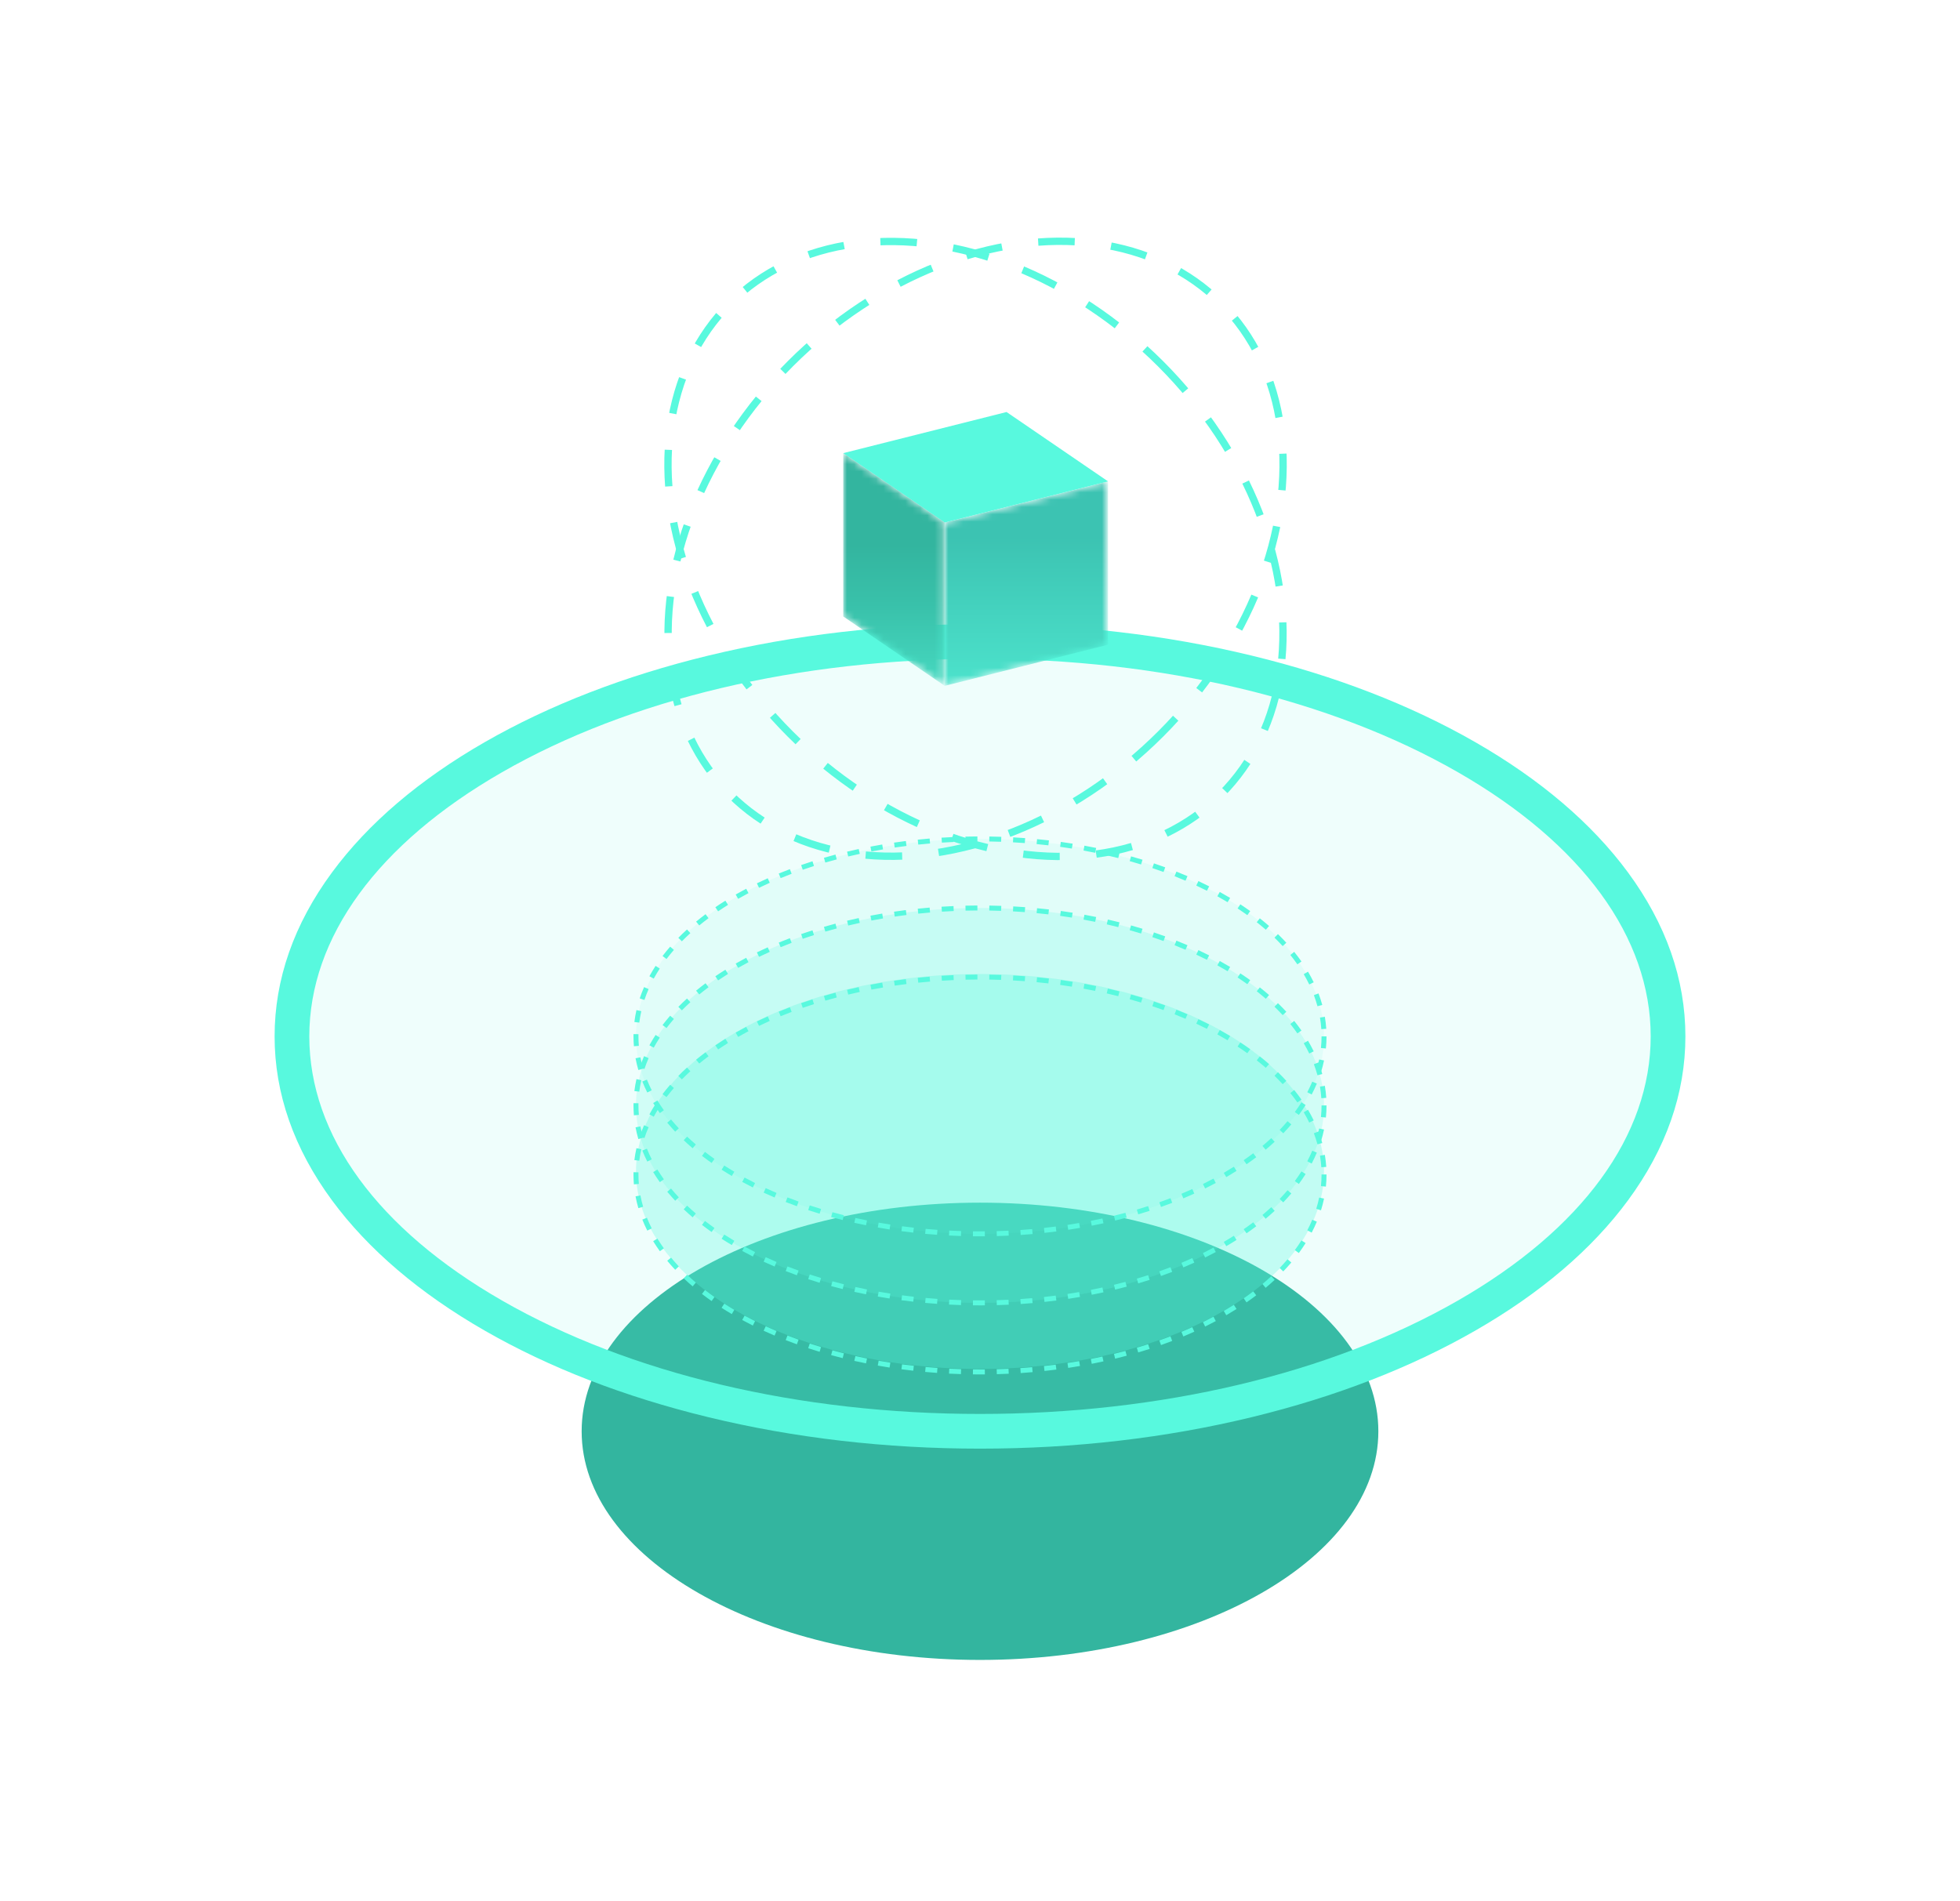
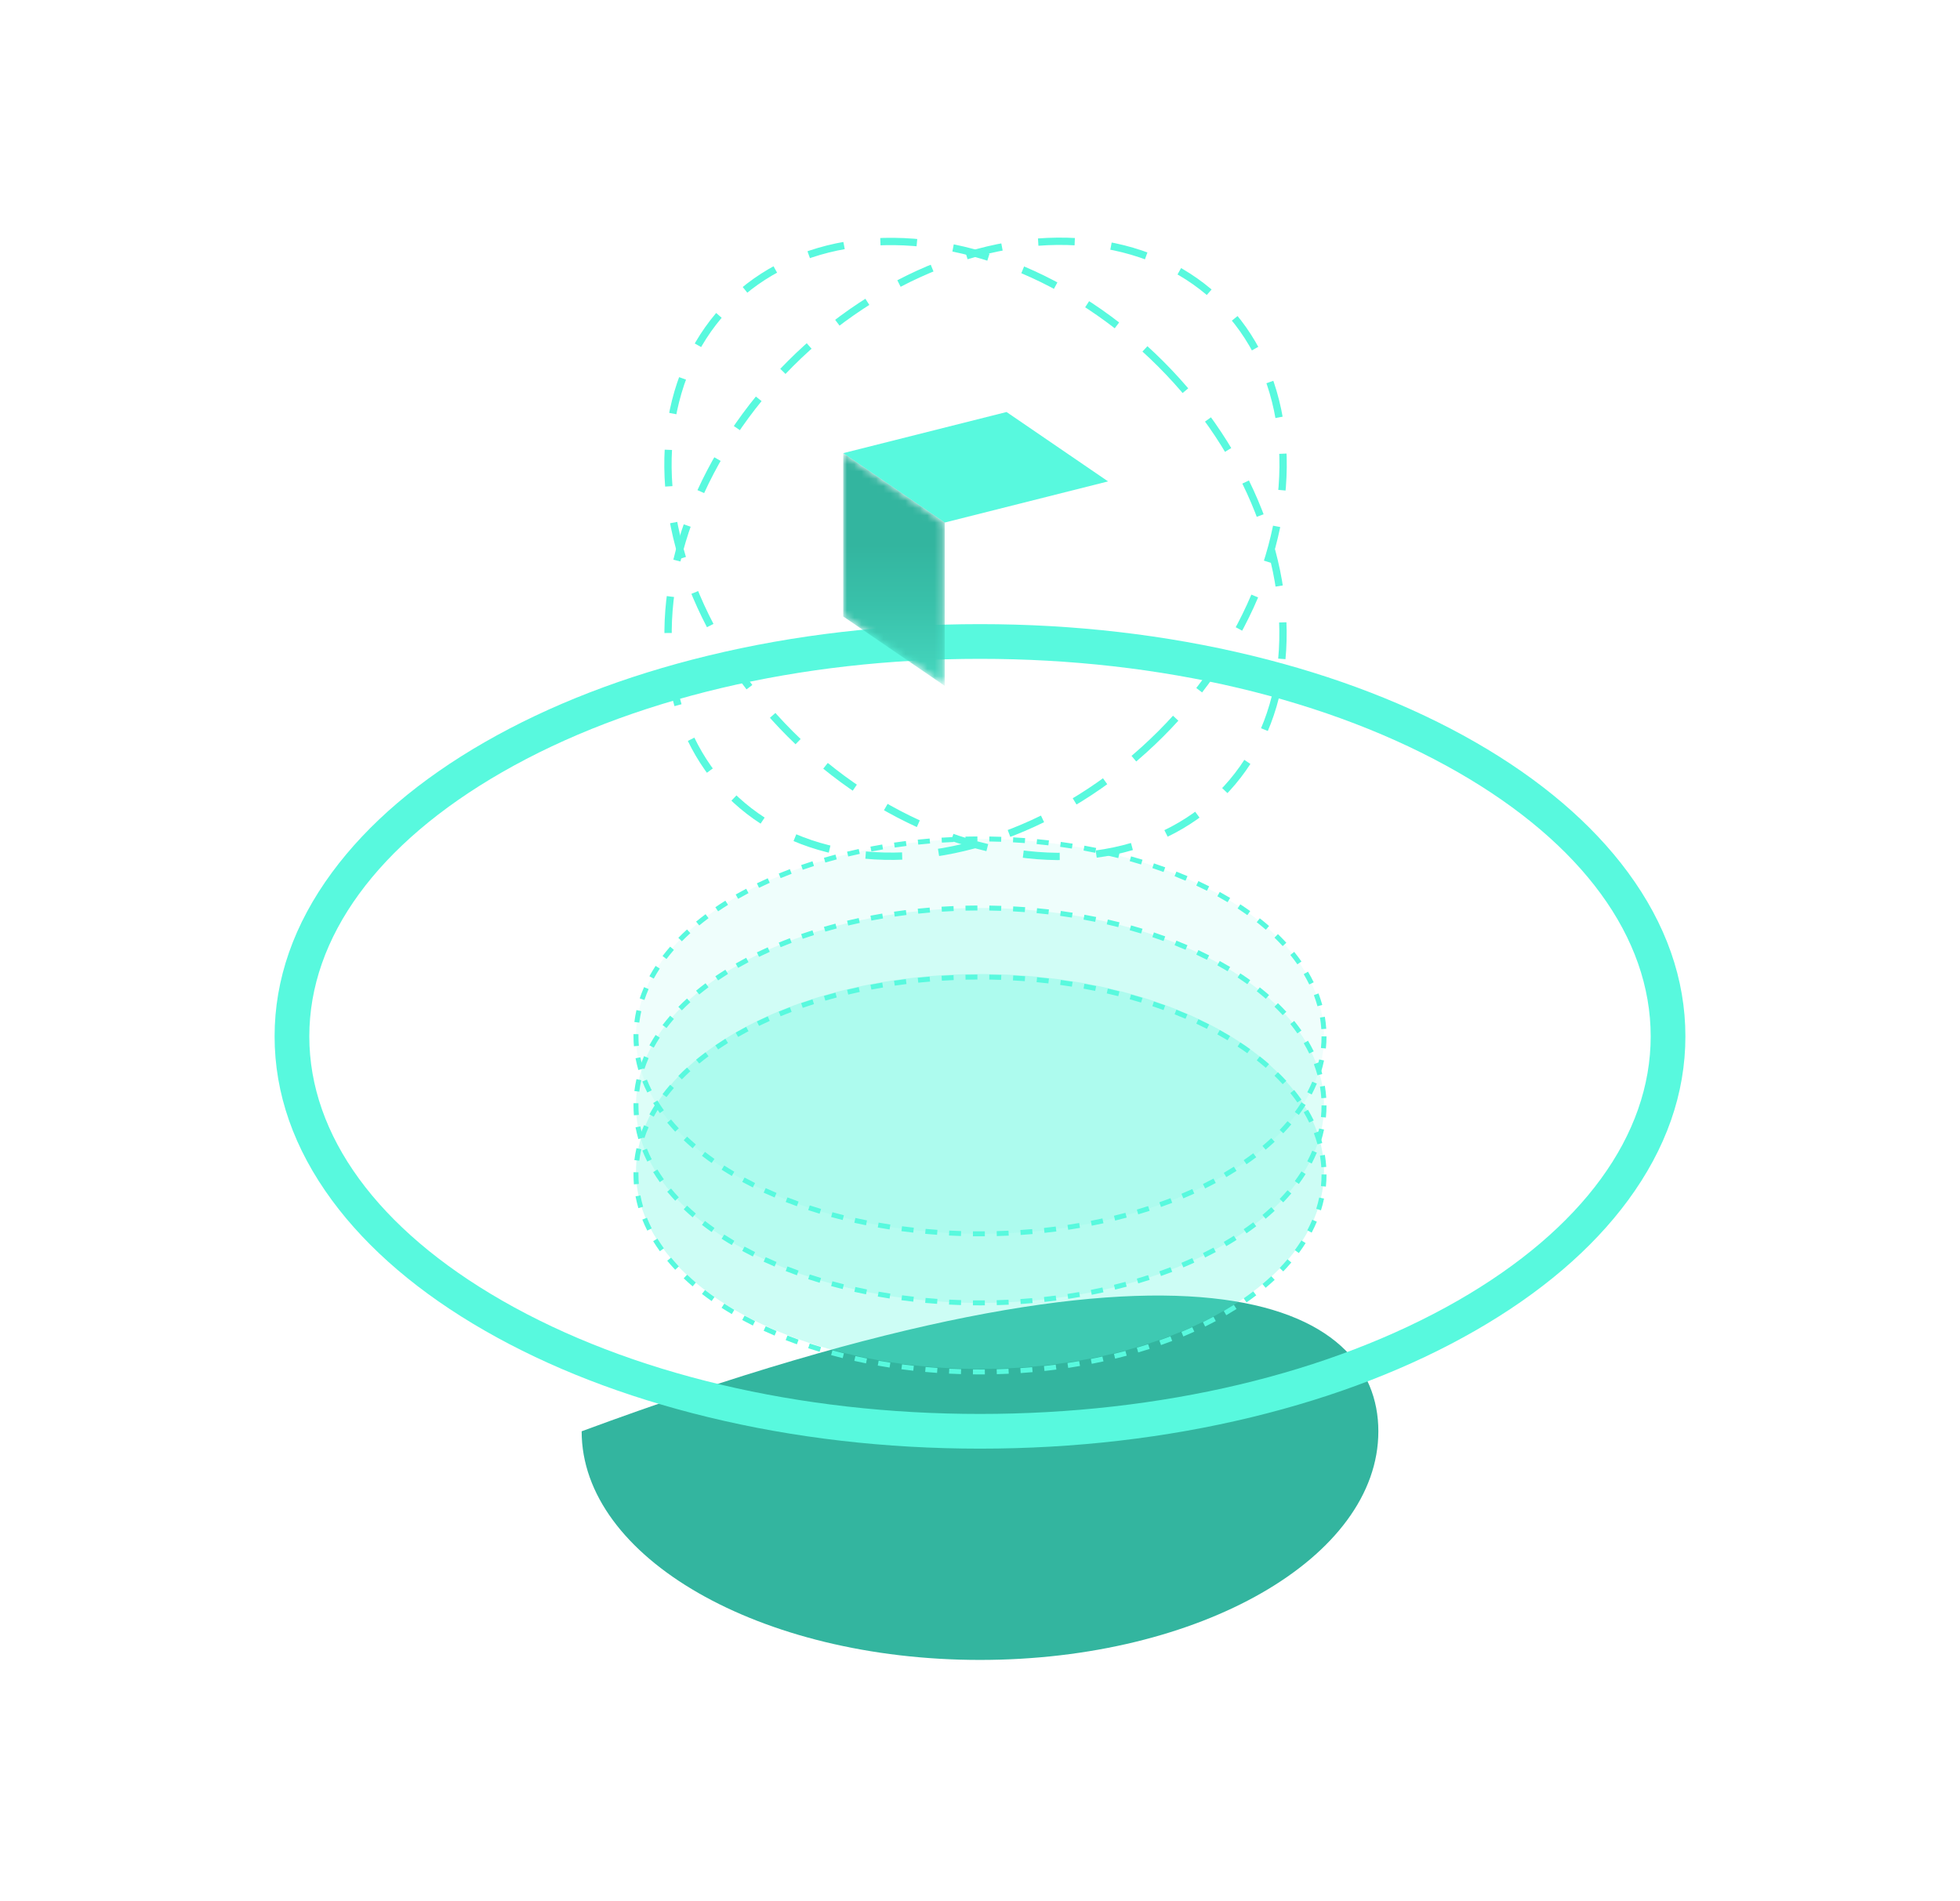
<svg xmlns="http://www.w3.org/2000/svg" xmlns:xlink="http://www.w3.org/1999/xlink" version="1.1" id="Layer_1" x="0px" y="0px" width="268px" height="260px" viewBox="0 0 268 260" enable-background="new 0 0 268 260" xml:space="preserve">
  <g>
-     <path fill="#33B59F" d="M188.469,195.728c0,17.268-24.387,31.266-54.469,31.266c-30.082,0-54.468-13.998-54.468-31.266   s24.386-31.266,54.468-31.266C164.082,164.462,188.469,178.46,188.469,195.728" />
+     <path fill="#33B59F" d="M188.469,195.728c0,17.268-24.387,31.266-54.469,31.266c-30.082,0-54.468-13.998-54.468-31.266   C164.082,164.462,188.469,178.46,188.469,195.728" />
    <g opacity="0.1">
      <g>
        <defs>
          <rect id="SVGID_1_" x="39.92" y="87.725" width="188.16" height="108" />
        </defs>
        <clipPath id="SVGID_2_">
          <use xlink:href="#SVGID_1_" overflow="visible" />
        </clipPath>
-         <path clip-path="url(#SVGID_2_)" fill="#58F9DE" d="M228.08,141.724c0,29.826-42.121,54.004-94.081,54.004     c-51.959,0-94.08-24.178-94.08-54.004c0-29.824,42.121-54.002,94.08-54.002C185.959,87.721,228.08,111.899,228.08,141.724" />
      </g>
    </g>
    <g opacity="0.3">
      <g>
        <defs>
          <rect id="SVGID_3_" x="86.96" y="133.195" width="94.081" height="54.01" />
        </defs>
        <clipPath id="SVGID_4_">
          <use xlink:href="#SVGID_3_" overflow="visible" />
        </clipPath>
        <path clip-path="url(#SVGID_4_)" fill="#58F9DE" d="M181.039,160.199c0,14.912-21.061,27.001-47.04,27.001     c-25.98,0-47.04-12.089-47.04-27.001c0-14.913,21.06-27.002,47.04-27.002C159.979,133.197,181.039,145.286,181.039,160.199" />
      </g>
    </g>
    <g opacity="0.2">
      <g>
        <defs>
          <rect id="SVGID_5_" x="86.96" y="124.165" width="94.081" height="54" />
        </defs>
        <clipPath id="SVGID_6_">
          <use xlink:href="#SVGID_5_" overflow="visible" />
        </clipPath>
        <path clip-path="url(#SVGID_6_)" fill="#58F9DE" d="M181.039,151.167c0,14.913-21.061,27.002-47.04,27.002     c-25.98,0-47.04-12.089-47.04-27.002c0-14.912,21.06-27.001,47.04-27.001C159.979,124.166,181.039,136.255,181.039,151.167" />
      </g>
    </g>
    <g opacity="0.1">
      <g>
        <defs>
          <rect id="SVGID_7_" x="86.96" y="114.726" width="94.081" height="54" />
        </defs>
        <clipPath id="SVGID_8_">
          <use xlink:href="#SVGID_7_" overflow="visible" />
        </clipPath>
        <path clip-path="url(#SVGID_8_)" fill="#58F9DE" d="M181.039,141.724c0,14.914-21.061,27.002-47.04,27.002     c-25.98,0-47.04-12.088-47.04-27.002c0-14.912,21.06-27,47.04-27C159.979,114.724,181.039,126.812,181.039,141.724" />
      </g>
    </g>
    <path fill="#58F9DE" d="M134,198.101c-12.889,0-25.398-1.449-37.18-4.311c-11.421-2.773-21.691-6.75-30.526-11.821   c-8.928-5.124-15.956-11.118-20.892-17.815c-5.213-7.075-7.855-14.62-7.855-22.43c0-7.807,2.642-15.353,7.855-22.428   c4.936-6.697,11.964-12.691,20.892-17.816c8.835-5.07,19.105-9.047,30.526-11.82c11.782-2.86,24.292-4.311,37.18-4.311   c12.889,0,25.399,1.451,37.18,4.311c11.422,2.773,21.691,6.75,30.527,11.82c8.926,5.125,15.955,11.119,20.891,17.816   c5.213,7.075,7.855,14.621,7.855,22.428c0,7.81-2.643,15.354-7.855,22.43c-4.936,6.697-11.965,12.691-20.891,17.815   c-8.836,5.071-19.105,9.048-30.527,11.821C159.398,196.651,146.889,198.101,134,198.101 M134,90.095   c-24.723,0-47.928,5.506-65.343,15.502c-17.001,9.76-26.364,22.59-26.364,36.127c0,13.539,9.363,26.37,26.364,36.129   c17.415,9.996,40.621,15.502,65.343,15.502c24.721,0,47.928-5.506,65.344-15.502c17-9.759,26.363-22.59,26.363-36.129   c0-13.537-9.363-26.367-26.363-36.127C181.928,95.601,158.721,90.095,134,90.095" />
    <path fill="#58F9DE" d="M134,169.065c-0.324,0-0.647-0.002-0.97-0.006l0.008-0.678c0.539,0.006,1.081,0.006,1.621,0.002   l0.006,0.678C134.443,169.063,134.22,169.065,134,169.065 M136.299,169.033l-0.02-0.677c0.539-0.016,1.082-0.036,1.619-0.061   l0.033,0.676C137.391,168.998,136.84,169.019,136.299,169.033 M131.396,169.024c-0.543-0.018-1.094-0.039-1.633-0.067l0.035-0.677   c0.535,0.027,1.08,0.05,1.619,0.066L131.396,169.024z M139.563,168.88l-0.045-0.678c0.537-0.036,1.08-0.078,1.615-0.125   l0.059,0.676C140.652,168.8,140.104,168.843,139.563,168.88 M128.13,168.857c-0.541-0.038-1.088-0.083-1.627-0.132l0.061-0.676   c0.535,0.049,1.079,0.094,1.615,0.131L128.13,168.857z M142.818,168.593l-0.072-0.674c0.535-0.058,1.076-0.123,1.609-0.191   l0.086,0.673C143.904,168.47,143.359,168.535,142.818,168.593 M124.876,168.56c-0.539-0.061-1.086-0.127-1.621-0.199l0.088-0.672   c0.533,0.07,1.074,0.138,1.609,0.197L124.876,168.56z M146.061,168.173l-0.1-0.67c0.531-0.08,1.07-0.168,1.598-0.26l0.115,0.668   C147.143,168.003,146.6,168.093,146.061,168.173 M121.636,168.128c-0.539-0.085-1.082-0.175-1.613-0.27l0.119-0.668   c0.527,0.094,1.066,0.184,1.598,0.267L121.636,168.128z M149.281,167.614l-0.129-0.665c0.529-0.104,1.063-0.215,1.586-0.33   l0.145,0.663C150.355,167.398,149.816,167.511,149.281,167.614 M118.417,167.556c-0.537-0.108-1.074-0.223-1.601-0.34l0.147-0.662   c0.522,0.117,1.056,0.23,1.584,0.336L118.417,167.556z M152.477,166.912l-0.16-0.659c0.523-0.127,1.051-0.263,1.568-0.402   l0.176,0.654C153.539,166.646,153.006,166.783,152.477,166.912 M115.225,166.839c-0.53-0.132-1.063-0.271-1.582-0.414l0.18-0.654   c0.515,0.142,1.041,0.279,1.565,0.41L115.225,166.839z M155.635,166.062l-0.191-0.651c0.518-0.153,1.037-0.313,1.545-0.479   l0.209,0.646C156.684,165.742,156.158,165.905,155.635,166.062 M112.071,165.974c-0.524-0.16-1.049-0.324-1.562-0.492l0.213-0.645   c0.506,0.166,1.025,0.33,1.543,0.486L112.071,165.974z M158.75,165.052l-0.229-0.64c0.512-0.181,1.023-0.369,1.52-0.56l0.242,0.632   C159.781,164.679,159.264,164.868,158.75,165.052 M108.962,164.948c-0.515-0.186-1.031-0.378-1.533-0.575l0.246-0.631   c0.498,0.194,1.008,0.386,1.517,0.567L108.962,164.948z M161.803,163.875l-0.26-0.626c0.498-0.209,0.998-0.426,1.48-0.646   l0.281,0.617C162.814,163.443,162.309,163.663,161.803,163.875 M105.914,163.755c-0.504-0.214-1.008-0.437-1.498-0.662l0.284-0.615   c0.484,0.223,0.981,0.443,1.478,0.654L105.914,163.755z M164.785,162.519l-0.299-0.607c0.484-0.24,0.969-0.488,1.438-0.738   l0.318,0.598C165.768,162.024,165.277,162.276,164.785,162.519 M102.939,162.382c-0.491-0.246-0.98-0.5-1.452-0.758l0.323-0.596   c0.466,0.254,0.947,0.505,1.433,0.748L102.939,162.382z M167.674,160.972l-0.34-0.586c0.467-0.273,0.932-0.556,1.379-0.84   l0.363,0.573C168.621,160.407,168.15,160.693,167.674,160.972 M100.06,160.815c-0.473-0.28-0.942-0.57-1.395-0.862l0.368-0.569   c0.444,0.287,0.907,0.572,1.373,0.848L100.06,160.815z M170.443,159.212l-0.387-0.558c0.447-0.308,0.885-0.627,1.305-0.947   l0.412,0.54C171.344,158.573,170.896,158.898,170.443,159.212 M97.304,159.035c-0.451-0.317-0.895-0.646-1.321-0.976l0.415-0.536   c0.418,0.323,0.854,0.646,1.297,0.958L97.304,159.035z M173.057,157.222l-0.436-0.52c0.414-0.348,0.82-0.705,1.207-1.064   l0.463,0.496C173.895,156.501,173.48,156.867,173.057,157.222 M94.708,157.023c-0.421-0.36-0.832-0.73-1.222-1.101l0.467-0.492   c0.381,0.362,0.783,0.725,1.195,1.076L94.708,157.023z M175.465,154.979l-0.49-0.469c0.375-0.391,0.738-0.791,1.076-1.191   l0.518,0.439C176.219,154.169,175.848,154.58,175.465,154.979 M92.324,154.757c-0.379-0.404-0.746-0.818-1.091-1.234l0.523-0.434   c0.334,0.405,0.692,0.811,1.062,1.204L92.324,154.757z M177.594,152.468l-0.545-0.404c0.32-0.434,0.625-0.877,0.904-1.32   l0.572,0.361C178.236,151.562,177.924,152.021,177.594,152.468 M90.225,152.218c-0.325-0.451-0.632-0.914-0.914-1.375l0.578-0.354   c0.274,0.447,0.572,0.895,0.886,1.333L90.225,152.218z M179.352,149.673l-0.6-0.313c0.25-0.476,0.477-0.961,0.68-1.444l0.625,0.262   C179.848,148.679,179.609,149.181,179.352,149.673 M88.506,149.399c-0.25-0.496-0.478-1.004-0.679-1.508l0.63-0.252   c0.193,0.486,0.414,0.976,0.655,1.455L88.506,149.399z M180.625,146.621l-0.648-0.202c0.158-0.508,0.293-1.025,0.4-1.539   l0.664,0.137C180.93,145.552,180.791,146.091,180.625,146.621 M87.287,146.326c-0.156-0.533-0.286-1.075-0.387-1.612l0.666-0.125   c0.097,0.516,0.222,1.035,0.371,1.547L87.287,146.326z M181.295,143.38l-0.676-0.068c0.055-0.526,0.082-1.059,0.082-1.588h0.68   C181.381,142.274,181.35,142.832,181.295,143.38 M86.677,143.073c-0.037-0.445-0.056-0.9-0.056-1.35   c0-0.103,0.001-0.207,0.003-0.311l0.677,0.014c-0.002,0.1-0.002,0.198-0.002,0.297c0,0.431,0.018,0.865,0.054,1.293L86.677,143.073   z M180.67,140.732c-0.035-0.525-0.096-1.056-0.184-1.578l0.668-0.112c0.092,0.545,0.156,1.098,0.191,1.646L180.67,140.732z    M87.415,139.839l-0.674-0.082c0.067-0.543,0.163-1.093,0.285-1.631l0.661,0.15C87.57,138.792,87.478,139.318,87.415,139.839    M180.145,137.601c-0.139-0.504-0.305-1.014-0.492-1.514l0.633-0.238c0.197,0.519,0.369,1.049,0.514,1.574L180.145,137.601z    M88.115,136.744l-0.643-0.214c0.171-0.516,0.371-1.035,0.594-1.545l0.621,0.271C88.472,135.747,88.28,136.248,88.115,136.744    M179.021,134.624c-0.229-0.472-0.484-0.945-0.756-1.406l0.582-0.346c0.283,0.479,0.547,0.969,0.783,1.456L179.021,134.624z    M89.39,133.824l-0.595-0.324c0.258-0.475,0.544-0.952,0.847-1.418l0.569,0.37C89.917,132.903,89.64,133.365,89.39,133.824    M177.398,131.872c-0.301-0.429-0.625-0.859-0.963-1.279l0.527-0.427c0.35,0.433,0.682,0.876,0.992,1.318L177.398,131.872z    M91.133,131.144l-0.54-0.41c0.327-0.43,0.676-0.859,1.041-1.278l0.512,0.444C91.791,130.308,91.45,130.726,91.133,131.144    M175.387,129.378c-0.355-0.388-0.732-0.775-1.121-1.152l0.471-0.486c0.398,0.386,0.785,0.783,1.15,1.179L175.387,129.378z    M93.237,128.722l-0.484-0.476c0.377-0.384,0.776-0.769,1.185-1.142l0.457,0.502C93.995,127.972,93.605,128.347,93.237,128.722    M173.08,127.138c-0.396-0.345-0.814-0.69-1.24-1.026l0.42-0.532c0.434,0.342,0.861,0.695,1.266,1.049L173.08,127.138z    M95.612,126.552l-0.431-0.523c0.415-0.342,0.851-0.682,1.293-1.014l0.407,0.545C96.446,125.884,96.019,126.218,95.612,126.552    M170.553,125.144c-0.43-0.309-0.877-0.615-1.332-0.912l0.373-0.567c0.461,0.302,0.916,0.614,1.354,0.929L170.553,125.144z    M98.193,124.622l-0.382-0.561c0.445-0.303,0.906-0.604,1.374-0.896l0.359,0.575C99.085,124.028,98.63,124.324,98.193,124.622    M167.854,123.373c-0.453-0.274-0.924-0.545-1.398-0.807l0.328-0.593c0.48,0.265,0.959,0.541,1.42,0.818L167.854,123.373z    M100.929,122.912l-0.336-0.589c0.468-0.268,0.951-0.533,1.437-0.789l0.315,0.6C101.868,122.386,101.39,122.647,100.929,122.912    M165.027,121.81c-0.473-0.241-0.961-0.479-1.453-0.709l0.289-0.614c0.496,0.233,0.992,0.476,1.473,0.719L165.027,121.81z    M103.789,121.404l-0.297-0.611c0.484-0.233,0.984-0.467,1.485-0.69l0.276,0.619C104.759,120.942,104.265,121.171,103.789,121.404    M162.1,120.437c-0.488-0.211-0.992-0.418-1.494-0.618l0.25-0.63c0.51,0.201,1.02,0.412,1.514,0.625L162.1,120.437z    M106.74,120.083l-0.258-0.627c0.497-0.205,1.01-0.408,1.523-0.602l0.239,0.634C107.738,119.681,107.231,119.88,106.74,120.083    M159.094,119.242c-0.502-0.183-1.016-0.362-1.527-0.534l0.215-0.643c0.518,0.173,1.037,0.355,1.545,0.541L159.094,119.242z    M109.765,118.937l-0.221-0.641c0.508-0.178,1.03-0.352,1.551-0.518l0.205,0.646C110.787,118.589,110.27,118.761,109.765,118.937    M156.023,118.214c-0.51-0.156-1.033-0.31-1.553-0.455l0.182-0.652c0.527,0.146,1.057,0.301,1.57,0.459L156.023,118.214z    M112.85,117.952l-0.189-0.65c0.517-0.151,1.048-0.299,1.576-0.438l0.174,0.655C113.886,117.657,113.363,117.804,112.85,117.952    M152.906,117.343c-0.52-0.133-1.049-0.26-1.574-0.381l0.15-0.66c0.531,0.121,1.066,0.25,1.59,0.383L152.906,117.343z    M115.981,117.123l-0.158-0.659c0.524-0.125,1.062-0.248,1.595-0.361l0.143,0.662C117.033,116.878,116.501,116.999,115.981,117.123    M149.75,116.619c-0.525-0.106-1.061-0.211-1.592-0.308l0.121-0.666c0.535,0.097,1.076,0.201,1.605,0.31L149.75,116.619z    M119.148,116.441l-0.128-0.666c0.53-0.103,1.071-0.199,1.61-0.29l0.112,0.669C120.21,116.244,119.673,116.341,119.148,116.441    M146.561,116.039c-0.529-0.084-1.068-0.164-1.602-0.237l0.092-0.672c0.539,0.074,1.082,0.155,1.617,0.24L146.561,116.039z    M122.341,115.901l-0.097-0.672c0.534-0.078,1.08-0.152,1.619-0.221l0.085,0.674C123.414,115.75,122.875,115.823,122.341,115.901    M143.35,115.599c-0.533-0.063-1.074-0.121-1.611-0.172l0.064-0.674c0.541,0.051,1.088,0.108,1.625,0.172L143.35,115.599z    M125.558,115.497l-0.07-0.674c0.537-0.057,1.085-0.107,1.627-0.154l0.057,0.676C126.634,115.392,126.091,115.441,125.558,115.497    M140.125,115.29c-0.537-0.04-1.08-0.076-1.619-0.105l0.039-0.678c0.541,0.03,1.09,0.066,1.629,0.106L140.125,115.29z    M128.788,115.226l-0.043-0.676c0.54-0.035,1.091-0.063,1.634-0.088l0.028,0.678C129.868,115.163,129.324,115.192,128.788,115.226    M136.887,115.112c-0.537-0.02-1.082-0.032-1.621-0.041l0.012-0.678c0.543,0.009,1.092,0.022,1.633,0.041L136.887,115.112z    M132.027,115.085l-0.018-0.678c0.541-0.012,1.091-0.02,1.634-0.023l0.003,0.68C133.108,115.065,132.563,115.072,132.027,115.085" />
    <path fill="#58F9DE" d="M134,178.507c-0.324,0-0.647-0.001-0.97-0.005l0.008-0.678c0.539,0.006,1.081,0.007,1.621,0.003   l0.006,0.678C134.443,178.507,134.22,178.507,134,178.507 M136.299,178.476l-0.02-0.676c0.539-0.017,1.082-0.037,1.619-0.062   l0.033,0.677C137.391,178.44,136.84,178.461,136.299,178.476 M131.396,178.468c-0.543-0.018-1.094-0.041-1.633-0.068l0.035-0.676   c0.535,0.026,1.08,0.049,1.619,0.065L131.396,178.468z M139.563,178.321l-0.045-0.676c0.537-0.037,1.08-0.078,1.615-0.125   l0.059,0.675C140.652,178.243,140.104,178.285,139.563,178.321 M128.13,178.3c-0.541-0.037-1.088-0.082-1.627-0.132l0.061-0.675   c0.535,0.049,1.079,0.093,1.615,0.131L128.13,178.3z M142.818,178.036l-0.072-0.674c0.535-0.059,1.076-0.123,1.609-0.191   l0.086,0.672C143.904,177.912,143.359,177.978,142.818,178.036 M124.876,178.002c-0.539-0.06-1.086-0.127-1.621-0.198l0.088-0.673   c0.533,0.071,1.074,0.138,1.609,0.197L124.876,178.002z M146.061,177.616l-0.1-0.671c0.531-0.08,1.07-0.167,1.598-0.259   l0.115,0.668C147.143,177.446,146.6,177.534,146.061,177.616 M121.636,177.57c-0.539-0.085-1.082-0.175-1.613-0.269l0.119-0.668   c0.527,0.094,1.066,0.184,1.598,0.266L121.636,177.57z M149.281,177.058l-0.129-0.666c0.529-0.104,1.063-0.215,1.586-0.33   l0.145,0.662C150.355,176.841,149.816,176.952,149.281,177.058 M118.417,176.997c-0.537-0.107-1.074-0.221-1.601-0.339l0.147-0.662   c0.522,0.117,1.056,0.229,1.584,0.337L118.417,176.997z M152.477,176.354l-0.16-0.658c0.523-0.127,1.051-0.264,1.568-0.402   l0.176,0.654C153.539,176.089,153.006,176.226,152.477,176.354 M115.225,176.281c-0.53-0.132-1.063-0.271-1.582-0.413l0.18-0.654   c0.515,0.141,1.041,0.279,1.565,0.41L115.225,176.281z M155.635,175.503l-0.191-0.65c0.518-0.153,1.037-0.314,1.545-0.479   l0.209,0.645C156.684,175.185,156.158,175.349,155.635,175.503 M112.071,175.415c-0.524-0.158-1.049-0.322-1.562-0.49l0.213-0.646   c0.506,0.167,1.025,0.331,1.543,0.487L112.071,175.415z M158.75,174.494l-0.229-0.64c0.512-0.18,1.023-0.369,1.52-0.561   l0.242,0.633C159.781,174.12,159.264,174.312,158.75,174.494 M108.962,174.392c-0.515-0.186-1.031-0.379-1.533-0.576l0.246-0.631   c0.498,0.194,1.008,0.386,1.517,0.568L108.962,174.392z M161.803,173.317l-0.26-0.625c0.498-0.209,0.998-0.428,1.48-0.647   l0.281,0.618C162.814,172.886,162.309,173.106,161.803,173.317 M105.914,173.198c-0.504-0.215-1.008-0.438-1.498-0.663l0.284-0.616   c0.484,0.223,0.981,0.443,1.478,0.655L105.914,173.198z M164.785,171.962l-0.299-0.607c0.484-0.24,0.969-0.488,1.438-0.739   l0.318,0.598C165.768,171.468,165.277,171.72,164.785,171.962 M102.939,171.825c-0.491-0.246-0.98-0.501-1.452-0.758l0.323-0.596   c0.466,0.254,0.947,0.504,1.433,0.748L102.939,171.825z M167.674,170.413l-0.34-0.586c0.467-0.271,0.932-0.555,1.379-0.838   l0.363,0.572C168.621,169.851,168.15,170.136,167.674,170.413 M100.06,170.257c-0.473-0.279-0.942-0.57-1.395-0.861l0.368-0.569   c0.444,0.287,0.907,0.571,1.373,0.849L100.06,170.257z M170.443,168.654l-0.387-0.558c0.447-0.308,0.885-0.627,1.305-0.947   l0.412,0.541C171.344,168.017,170.896,168.341,170.443,168.654 M97.304,168.478c-0.451-0.317-0.895-0.646-1.321-0.976l0.415-0.536   c0.418,0.323,0.854,0.645,1.297,0.959L97.304,168.478z M173.057,166.665l-0.436-0.52c0.414-0.348,0.82-0.707,1.207-1.065   l0.463,0.497C173.895,165.944,173.48,166.31,173.057,166.665 M94.708,166.466c-0.421-0.359-0.832-0.73-1.222-1.1l0.467-0.492   c0.381,0.361,0.783,0.725,1.195,1.076L94.708,166.466z M175.465,164.423l-0.49-0.47c0.375-0.39,0.738-0.791,1.076-1.19l0.518,0.438   C176.219,163.61,175.848,164.022,175.465,164.423 M92.324,164.199c-0.379-0.403-0.746-0.819-1.091-1.234l0.523-0.433   c0.334,0.404,0.692,0.809,1.062,1.203L92.324,164.199z M177.594,161.909l-0.545-0.402c0.32-0.434,0.625-0.878,0.904-1.32   l0.572,0.361C178.236,161.005,177.924,161.463,177.594,161.909 M90.225,161.66c-0.325-0.451-0.632-0.914-0.914-1.375l0.578-0.353   c0.274,0.445,0.572,0.895,0.886,1.332L90.225,161.66z M179.352,159.116l-0.6-0.314c0.25-0.476,0.477-0.961,0.68-1.443l0.625,0.261   C179.848,158.12,179.609,158.624,179.352,159.116 M88.506,158.843c-0.25-0.498-0.478-1.005-0.679-1.509l0.63-0.251   c0.193,0.486,0.414,0.975,0.655,1.453L88.506,158.843z M180.625,156.063l-0.648-0.201c0.158-0.51,0.293-1.027,0.4-1.54l0.664,0.138   C180.93,154.995,180.791,155.534,180.625,156.063 M87.287,155.769c-0.156-0.533-0.286-1.074-0.387-1.613l0.666-0.125   c0.097,0.517,0.222,1.037,0.371,1.548L87.287,155.769z M181.295,152.822l-0.676-0.069c0.055-0.525,0.082-1.058,0.082-1.586h0.68   C181.381,151.718,181.35,152.274,181.295,152.822 M86.677,152.517c-0.037-0.446-0.056-0.9-0.056-1.35   c0-0.104,0.001-0.207,0.003-0.311l0.677,0.013c-0.002,0.099-0.002,0.198-0.002,0.298c0,0.43,0.018,0.865,0.054,1.293   L86.677,152.517z M180.67,150.175c-0.035-0.525-0.096-1.057-0.184-1.578l0.668-0.113c0.092,0.545,0.156,1.1,0.191,1.647   L180.67,150.175z M87.415,149.282l-0.674-0.083c0.067-0.544,0.163-1.093,0.285-1.63l0.661,0.148   C87.57,148.235,87.478,148.761,87.415,149.282 M180.145,147.044c-0.139-0.505-0.305-1.015-0.492-1.514l0.633-0.24   c0.197,0.52,0.369,1.05,0.514,1.575L180.145,147.044z M88.115,146.187l-0.643-0.213c0.171-0.517,0.371-1.037,0.594-1.547   l0.621,0.272C88.472,145.19,88.28,145.69,88.115,146.187 M179.021,144.067c-0.229-0.473-0.484-0.945-0.756-1.407l0.582-0.345   c0.283,0.478,0.547,0.968,0.783,1.455L179.021,144.067z M89.39,143.267l-0.595-0.324c0.258-0.475,0.544-0.952,0.847-1.418   l0.569,0.371C89.917,142.345,89.64,142.808,89.39,143.267 M177.398,141.315c-0.301-0.43-0.625-0.86-0.963-1.28l0.527-0.427   c0.35,0.433,0.682,0.877,0.992,1.318L177.398,141.315z M91.133,140.586l-0.54-0.411c0.327-0.428,0.676-0.857,1.041-1.277   l0.512,0.445C91.791,139.75,91.45,140.169,91.133,140.586 M175.387,138.82c-0.355-0.388-0.732-0.774-1.121-1.151l0.471-0.486   c0.398,0.385,0.785,0.781,1.15,1.178L175.387,138.82z M93.237,138.164l-0.484-0.476c0.377-0.385,0.776-0.768,1.185-1.142   l0.457,0.503C93.995,137.413,93.605,137.788,93.237,138.164 M173.08,136.581c-0.396-0.346-0.814-0.691-1.24-1.027l0.42-0.531   c0.434,0.342,0.861,0.693,1.266,1.048L173.08,136.581z M95.612,135.995l-0.431-0.523c0.415-0.342,0.851-0.683,1.293-1.014   l0.407,0.543C96.446,135.326,96.019,135.66,95.612,135.995 M170.553,134.586c-0.43-0.308-0.877-0.614-1.332-0.911l0.373-0.568   c0.461,0.303,0.916,0.615,1.354,0.929L170.553,134.586z M98.193,134.065l-0.382-0.561c0.445-0.303,0.906-0.605,1.374-0.896   l0.359,0.574C99.085,133.47,98.63,133.767,98.193,134.065 M167.854,132.815c-0.453-0.273-0.924-0.545-1.398-0.807l0.328-0.594   c0.48,0.266,0.959,0.542,1.42,0.818L167.854,132.815z M100.929,132.354l-0.336-0.588c0.468-0.269,0.951-0.535,1.437-0.791   l0.315,0.601C101.868,131.828,101.39,132.09,100.929,132.354 M165.027,131.252c-0.473-0.241-0.961-0.479-1.453-0.709l0.289-0.614   c0.496,0.233,0.992,0.475,1.473,0.719L165.027,131.252z M103.789,130.847l-0.297-0.611c0.484-0.234,0.984-0.467,1.485-0.69   l0.276,0.618C104.759,130.384,104.265,130.614,103.789,130.847 M162.1,129.88c-0.488-0.211-0.992-0.419-1.494-0.619l0.25-0.63   c0.51,0.202,1.02,0.413,1.514,0.626L162.1,129.88z M106.74,129.526l-0.258-0.627c0.497-0.205,1.01-0.408,1.523-0.603l0.239,0.634   C107.738,129.123,107.231,129.323,106.74,129.526 M159.094,128.685c-0.502-0.183-1.016-0.362-1.527-0.533l0.215-0.645   c0.518,0.174,1.037,0.356,1.545,0.541L159.094,128.685z M109.765,128.379l-0.221-0.641c0.508-0.177,1.03-0.351,1.551-0.517   l0.205,0.646C110.787,128.031,110.27,128.203,109.765,128.379 M156.023,127.656c-0.51-0.156-1.033-0.31-1.553-0.455l0.182-0.651   c0.527,0.146,1.057,0.301,1.57,0.459L156.023,127.656z M112.85,127.396l-0.189-0.651c0.517-0.151,1.048-0.298,1.576-0.438   l0.174,0.656C113.886,127.101,113.363,127.246,112.85,127.396 M152.906,126.784c-0.52-0.131-1.049-0.258-1.574-0.379l0.15-0.661   c0.531,0.121,1.066,0.251,1.59,0.383L152.906,126.784z M115.981,126.565l-0.158-0.659c0.524-0.125,1.062-0.247,1.595-0.362   l0.143,0.663C117.033,126.32,116.501,126.442,115.981,126.565 M149.75,126.062c-0.525-0.107-1.061-0.211-1.592-0.307l0.121-0.668   c0.535,0.098,1.076,0.202,1.605,0.311L149.75,126.062z M119.148,125.884l-0.128-0.666c0.53-0.102,1.071-0.199,1.61-0.289   l0.112,0.668C120.21,125.687,119.673,125.783,119.148,125.884 M146.561,125.481c-0.529-0.084-1.068-0.164-1.602-0.237l0.092-0.672   c0.539,0.075,1.082,0.155,1.617,0.241L146.561,125.481z M122.341,125.345l-0.097-0.672c0.534-0.078,1.08-0.152,1.619-0.221   l0.085,0.673C123.414,125.192,122.875,125.267,122.341,125.345 M143.35,125.04c-0.533-0.063-1.074-0.119-1.611-0.17l0.064-0.675   c0.541,0.051,1.088,0.108,1.625,0.172L143.35,125.04z M125.558,124.94l-0.07-0.676c0.537-0.056,1.085-0.106,1.627-0.152   l0.057,0.676C126.634,124.833,126.091,124.884,125.558,124.94 M140.125,124.731c-0.537-0.039-1.08-0.074-1.619-0.104l0.039-0.677   c0.541,0.029,1.09,0.064,1.629,0.105L140.125,124.731z M128.788,124.669l-0.043-0.677c0.54-0.034,1.091-0.063,1.634-0.087   l0.028,0.678C129.868,124.606,129.324,124.636,128.788,124.669 M136.887,124.556c-0.537-0.02-1.082-0.033-1.621-0.041l0.012-0.679   c0.543,0.009,1.092,0.022,1.633,0.041L136.887,124.556z M132.027,124.528l-0.018-0.678c0.541-0.014,1.091-0.021,1.634-0.023   l0.003,0.679C133.108,124.507,132.563,124.515,132.027,124.528" />
    <path fill="#58F9DE" d="M134,187.95c-0.324,0-0.647-0.002-0.97-0.006l0.008-0.678c0.539,0.006,1.081,0.007,1.621,0.003l0.006,0.678   C134.443,187.949,134.22,187.95,134,187.95 M136.299,187.919l-0.02-0.678c0.539-0.015,1.082-0.035,1.619-0.061l0.033,0.677   C137.391,187.884,136.84,187.904,136.299,187.919 M131.396,187.909c-0.543-0.017-1.094-0.039-1.633-0.066l0.035-0.678   c0.535,0.027,1.08,0.051,1.619,0.067L131.396,187.909z M139.563,187.765l-0.045-0.678c0.537-0.035,1.08-0.078,1.615-0.125   l0.059,0.676C140.652,187.686,140.104,187.728,139.563,187.765 M128.13,187.743c-0.541-0.039-1.088-0.084-1.627-0.133l0.061-0.675   c0.535,0.049,1.079,0.093,1.615,0.131L128.13,187.743z M142.818,187.479l-0.072-0.674c0.535-0.058,1.076-0.123,1.609-0.191   l0.086,0.673C143.904,187.355,143.359,187.421,142.818,187.479 M124.876,187.445c-0.539-0.062-1.086-0.128-1.621-0.2l0.088-0.672   c0.533,0.071,1.074,0.137,1.609,0.198L124.876,187.445z M146.061,187.059l-0.1-0.671c0.531-0.08,1.07-0.168,1.598-0.26l0.115,0.668   C147.143,186.889,146.6,186.978,146.061,187.059 M121.636,187.013c-0.539-0.084-1.082-0.174-1.613-0.27l0.119-0.668   c0.527,0.094,1.066,0.184,1.598,0.268L121.636,187.013z M149.281,186.499l-0.129-0.664c0.529-0.104,1.063-0.215,1.586-0.33   l0.145,0.662C150.355,186.284,149.816,186.396,149.281,186.499 M118.417,186.44c-0.537-0.107-1.074-0.223-1.601-0.34l0.147-0.662   c0.522,0.117,1.056,0.23,1.584,0.337L118.417,186.44z M152.477,185.798l-0.16-0.659c0.523-0.128,1.051-0.263,1.568-0.402   l0.176,0.654C153.539,185.531,153.006,185.669,152.477,185.798 M115.225,185.725c-0.53-0.132-1.063-0.271-1.582-0.414l0.18-0.654   c0.515,0.142,1.041,0.279,1.565,0.41L115.225,185.725z M155.635,184.946l-0.191-0.65c0.518-0.153,1.037-0.314,1.545-0.479   l0.209,0.646C156.684,184.628,156.158,184.79,155.635,184.946 M112.071,184.858c-0.524-0.159-1.049-0.324-1.562-0.492l0.213-0.645   c0.506,0.167,1.025,0.33,1.543,0.486L112.071,184.858z M158.75,183.937l-0.229-0.639c0.512-0.182,1.023-0.369,1.52-0.561   l0.242,0.633C159.781,183.563,159.264,183.753,158.75,183.937 M108.962,183.833c-0.515-0.185-1.031-0.377-1.533-0.574l0.246-0.631   c0.498,0.193,1.008,0.385,1.517,0.567L108.962,183.833z M161.803,182.761l-0.26-0.627c0.498-0.209,0.998-0.426,1.48-0.646   l0.281,0.617C162.814,182.329,162.309,182.548,161.803,182.761 M105.914,182.641c-0.504-0.214-1.008-0.437-1.498-0.663l0.284-0.616   c0.484,0.224,0.981,0.444,1.478,0.655L105.914,182.641z M164.785,181.404l-0.299-0.608c0.484-0.239,0.969-0.487,1.438-0.738   l0.318,0.598C165.768,180.909,165.277,181.161,164.785,181.404 M102.939,181.268c-0.491-0.246-0.98-0.501-1.452-0.759l0.323-0.596   c0.466,0.254,0.947,0.506,1.433,0.748L102.939,181.268z M167.674,179.856l-0.34-0.586c0.467-0.273,0.932-0.555,1.379-0.839   l0.363,0.573C168.621,179.292,168.15,179.579,167.674,179.856 M100.06,179.7c-0.473-0.279-0.942-0.57-1.395-0.861l0.368-0.57   c0.444,0.287,0.907,0.572,1.373,0.848L100.06,179.7z M170.443,178.097l-0.387-0.557c0.447-0.309,0.885-0.627,1.305-0.947   l0.412,0.539C171.344,177.458,170.896,177.784,170.443,178.097 M97.304,177.921c-0.451-0.318-0.895-0.646-1.321-0.976l0.415-0.536   c0.418,0.323,0.854,0.646,1.297,0.957L97.304,177.921z M173.057,176.107l-0.436-0.521c0.414-0.347,0.82-0.705,1.207-1.064   l0.463,0.497C173.895,175.386,173.48,175.753,173.057,176.107 M94.708,175.909c-0.421-0.361-0.832-0.73-1.222-1.101l0.467-0.492   c0.381,0.362,0.783,0.724,1.195,1.076L94.708,175.909z M175.465,173.865l-0.49-0.47c0.375-0.391,0.738-0.791,1.076-1.191   l0.518,0.439C176.219,173.055,175.848,173.466,175.465,173.865 M92.324,173.643c-0.379-0.404-0.746-0.819-1.091-1.235l0.523-0.433   c0.334,0.405,0.692,0.81,1.062,1.204L92.324,173.643z M177.594,171.353l-0.545-0.403c0.32-0.434,0.625-0.878,0.904-1.321   l0.572,0.362C178.236,170.447,177.924,170.905,177.594,171.353 M90.225,171.103c-0.325-0.451-0.632-0.914-0.914-1.374l0.578-0.354   c0.274,0.447,0.572,0.896,0.886,1.334L90.225,171.103z M179.352,168.559l-0.6-0.313c0.25-0.476,0.477-0.961,0.68-1.445l0.625,0.263   C179.848,167.563,179.609,168.066,179.352,168.559 M88.506,168.284c-0.25-0.496-0.478-1.003-0.679-1.508l0.63-0.251   c0.193,0.485,0.414,0.976,0.655,1.454L88.506,168.284z M180.625,165.507l-0.648-0.202c0.158-0.509,0.293-1.026,0.4-1.54   l0.664,0.138C180.93,164.438,180.791,164.977,180.625,165.507 M87.287,165.212c-0.156-0.533-0.286-1.076-0.387-1.613l0.666-0.126   c0.097,0.517,0.222,1.036,0.371,1.548L87.287,165.212z M181.295,162.266l-0.676-0.069c0.055-0.525,0.082-1.059,0.082-1.587h0.68   C181.381,161.159,181.35,161.718,181.295,162.266 M86.677,161.958c-0.037-0.445-0.056-0.899-0.056-1.349   c0-0.103,0.001-0.207,0.003-0.312l0.677,0.015c-0.002,0.099-0.002,0.198-0.002,0.297c0,0.431,0.018,0.865,0.054,1.293   L86.677,161.958z M180.67,159.618c-0.035-0.525-0.096-1.057-0.184-1.578l0.668-0.113c0.092,0.545,0.156,1.099,0.191,1.647   L180.67,159.618z M87.415,158.725l-0.674-0.082c0.067-0.544,0.163-1.093,0.285-1.632l0.661,0.15   C87.57,157.677,87.478,158.204,87.415,158.725 M180.145,156.486c-0.139-0.505-0.305-1.015-0.492-1.514l0.633-0.239   c0.197,0.52,0.369,1.049,0.514,1.574L180.145,156.486z M88.115,155.63l-0.643-0.215c0.171-0.516,0.371-1.035,0.594-1.545   l0.621,0.272C88.472,154.632,88.28,155.134,88.115,155.63 M179.021,153.509c-0.229-0.471-0.484-0.944-0.756-1.406l0.582-0.346   c0.283,0.479,0.547,0.969,0.783,1.457L179.021,153.509z M89.39,152.71l-0.595-0.324c0.258-0.475,0.544-0.953,0.847-1.418   l0.569,0.369C89.917,151.788,89.64,152.249,89.39,152.71 M177.398,150.757c-0.301-0.428-0.625-0.859-0.963-1.279l0.527-0.426   c0.35,0.433,0.682,0.875,0.992,1.318L177.398,150.757z M91.133,150.028l-0.54-0.41c0.327-0.429,0.676-0.859,1.041-1.277   l0.512,0.443C91.791,149.193,91.45,149.611,91.133,150.028 M175.387,148.263c-0.355-0.387-0.732-0.774-1.121-1.151l0.471-0.487   c0.398,0.387,0.785,0.783,1.15,1.18L175.387,148.263z M93.237,147.606l-0.484-0.475c0.377-0.385,0.776-0.769,1.185-1.142   l0.457,0.501C93.995,146.855,93.605,147.231,93.237,147.606 M173.08,146.023c-0.396-0.345-0.814-0.69-1.24-1.026l0.42-0.533   c0.434,0.343,0.861,0.695,1.266,1.049L173.08,146.023z M95.612,145.438l-0.431-0.524c0.415-0.341,0.851-0.682,1.294-1.013   l0.406,0.544C96.446,144.769,96.019,145.103,95.612,145.438 M170.551,144.028c-0.428-0.309-0.875-0.615-1.33-0.912l0.373-0.566   c0.461,0.302,0.916,0.613,1.354,0.928L170.551,144.028z M98.193,143.507l-0.382-0.56c0.445-0.303,0.906-0.604,1.374-0.897   l0.359,0.576C99.085,142.913,98.63,143.21,98.193,143.507 M167.854,142.259c-0.453-0.274-0.924-0.545-1.398-0.807l0.328-0.594   c0.48,0.266,0.959,0.541,1.42,0.818L167.854,142.259z M100.929,141.798l-0.336-0.59c0.468-0.268,0.951-0.533,1.437-0.789l0.315,0.6   C101.868,141.271,101.39,141.532,100.929,141.798 M165.027,140.694c-0.473-0.24-0.961-0.479-1.453-0.709l0.289-0.613   c0.496,0.232,0.992,0.475,1.473,0.719L165.027,140.694z M103.788,140.29l-0.296-0.611c0.484-0.234,0.984-0.467,1.485-0.691   l0.276,0.619C104.759,139.827,104.265,140.057,103.788,140.29 M162.1,139.322c-0.488-0.211-0.992-0.419-1.494-0.618l0.25-0.631   c0.51,0.202,1.02,0.413,1.514,0.626L162.1,139.322z M106.74,138.968l-0.258-0.627c0.497-0.205,1.01-0.407,1.523-0.602l0.239,0.635   C107.738,138.565,107.231,138.766,106.74,138.968 M159.094,138.128c-0.502-0.184-1.016-0.363-1.527-0.535l0.215-0.643   c0.518,0.174,1.037,0.355,1.545,0.541L159.094,138.128z M109.765,137.821l-0.221-0.641c0.508-0.178,1.031-0.352,1.551-0.518   l0.205,0.646C110.788,137.474,110.27,137.646,109.765,137.821 M156.023,137.099c-0.51-0.156-1.033-0.309-1.553-0.454l0.182-0.653   c0.527,0.146,1.057,0.301,1.57,0.459L156.023,137.099z M112.85,136.837l-0.189-0.65c0.517-0.15,1.048-0.298,1.576-0.438   l0.174,0.655C113.886,136.542,113.363,136.688,112.85,136.837 M152.906,136.228c-0.52-0.133-1.049-0.26-1.576-0.38l0.152-0.661   c0.531,0.122,1.066,0.251,1.59,0.384L152.906,136.228z M115.981,136.009l-0.158-0.659c0.524-0.126,1.062-0.248,1.595-0.363   l0.143,0.663C117.033,135.764,116.501,135.884,115.981,136.009 M149.748,135.505c-0.525-0.107-1.061-0.211-1.59-0.308l0.121-0.667   c0.535,0.098,1.076,0.201,1.605,0.311L149.748,135.505z M119.148,135.327l-0.128-0.666c0.53-0.103,1.071-0.199,1.61-0.291   l0.112,0.67C120.21,135.13,119.673,135.226,119.148,135.327 M146.561,134.925c-0.529-0.084-1.068-0.164-1.602-0.238l0.092-0.672   c0.539,0.074,1.082,0.156,1.617,0.24L146.561,134.925z M122.341,134.786l-0.097-0.671c0.534-0.079,1.08-0.153,1.619-0.221   l0.085,0.673C123.414,134.636,122.875,134.708,122.341,134.786 M143.35,134.482c-0.533-0.062-1.074-0.119-1.611-0.17l0.064-0.675   c0.541,0.052,1.088,0.109,1.625,0.172L143.35,134.482z M125.558,134.382l-0.07-0.674c0.538-0.056,1.085-0.107,1.627-0.153   l0.057,0.676C126.634,134.276,126.091,134.327,125.558,134.382 M140.125,134.175c-0.537-0.041-1.08-0.075-1.619-0.104l0.039-0.678   c0.541,0.03,1.09,0.065,1.629,0.106L140.125,134.175z M128.788,134.111l-0.043-0.677c0.54-0.034,1.091-0.063,1.634-0.087   l0.028,0.678C129.868,134.048,129.324,134.077,128.788,134.111 M136.887,133.997c-0.537-0.019-1.082-0.031-1.621-0.041l0.012-0.677   c0.543,0.009,1.092,0.022,1.633,0.04L136.887,133.997z M132.027,133.97l-0.018-0.678c0.541-0.012,1.091-0.02,1.634-0.022   l0.003,0.679C133.108,133.95,132.563,133.958,132.027,133.97" />
    <ellipse transform="matrix(0.707 0.707 -0.707 0.707 92.151 -72.345)" fill="none" stroke="#58F9DE" stroke-miterlimit="10" stroke-dasharray="5,5" cx="133.405" cy="75.065" rx="35.807" ry="47.489" />
    <ellipse transform="matrix(0.707 -0.707 0.707 0.707 -14.005 116.317)" fill="none" stroke="#58F9DE" stroke-miterlimit="10" stroke-dasharray="5,5" cx="133.405" cy="75.064" rx="35.807" ry="47.49" />
    <g>
      <defs>
-         <polygon id="SVGID_9_" points="129.178,71.455 129.178,93.788 151.51,88.162 151.51,65.831    " />
-       </defs>
+         </defs>
      <clipPath id="SVGID_10_">
        <use xlink:href="#SVGID_9_" overflow="visible" />
      </clipPath>
      <defs>
        <filter id="Adobe_OpacityMaskFilter" filterUnits="userSpaceOnUse" x="129.177" y="65.831" width="22.333" height="27.957">
          <feColorMatrix type="matrix" values="1 0 0 0 0  0 1 0 0 0  0 0 1 0 0  0 0 0 1 0" />
        </filter>
      </defs>
      <mask maskUnits="userSpaceOnUse" x="129.177" y="65.831" width="22.333" height="27.957" id="SVGID_11_">
        <g filter="url(#Adobe_OpacityMaskFilter)">
          <linearGradient id="SVGID_12_" gradientUnits="userSpaceOnUse" x1="-771.508" y1="3679.888" x2="-770.508" y2="3679.888" gradientTransform="matrix(0 34.784 34.784 0 -127861.82 26909.65)">
            <stop offset="0" style="stop-color:#FFFFFF" />
            <stop offset="0.269" style="stop-color:#BEBEBE" />
            <stop offset="0.889" style="stop-color:#1E1E1E" />
            <stop offset="1" style="stop-color:#000000" />
          </linearGradient>
          <rect x="129.177" y="65.831" clip-path="url(#SVGID_10_)" fill="url(#SVGID_12_)" width="22.333" height="27.957" />
        </g>
      </mask>
      <linearGradient id="SVGID_13_" gradientUnits="userSpaceOnUse" x1="-771.508" y1="3679.888" x2="-770.508" y2="3679.888" gradientTransform="matrix(0 34.784 34.784 0 -127861.82 26909.65)">
        <stop offset="0" style="stop-color:#3CC3B2" />
        <stop offset="1" style="stop-color:#58F9DE" />
      </linearGradient>
      <rect x="129.177" y="65.831" clip-path="url(#SVGID_10_)" mask="url(#SVGID_11_)" fill="url(#SVGID_13_)" width="22.333" height="27.957" />
    </g>
    <polygon fill="#58F9DE" points="115.299,61.967 129.179,71.457 151.51,65.831 137.631,56.342  " />
    <g>
      <defs>
        <polygon id="SVGID_14_" points="115.298,84.298 129.178,93.788 129.178,71.455 115.298,61.967    " />
      </defs>
      <clipPath id="SVGID_15_">
        <use xlink:href="#SVGID_14_" overflow="visible" />
      </clipPath>
      <defs>
        <filter id="Adobe_OpacityMaskFilter_1_" filterUnits="userSpaceOnUse" x="115.298" y="61.967" width="13.879" height="31.821">
          <feColorMatrix type="matrix" values="1 0 0 0 0  0 1 0 0 0  0 0 1 0 0  0 0 0 1 0" />
        </filter>
      </defs>
      <mask maskUnits="userSpaceOnUse" x="115.298" y="61.967" width="13.879" height="31.821" id="SVGID_16_">
        <g filter="url(#Adobe_OpacityMaskFilter_1_)">
          <linearGradient id="SVGID_17_" gradientUnits="userSpaceOnUse" x1="-767.919" y1="3680.644" x2="-766.919" y2="3680.644" gradientTransform="matrix(0 32.616 32.616 0 -119927.211 25120.238)">
            <stop offset="0" style="stop-color:#FFFFFF" />
            <stop offset="1.331950e-007" style="stop-color:#FFFFFF" />
            <stop offset="0.087" style="stop-color:#F3F3F3" />
            <stop offset="0.245" style="stop-color:#D4D4D4" />
            <stop offset="0.454" style="stop-color:#A1A1A1" />
            <stop offset="0.707" style="stop-color:#5A5A5A" />
            <stop offset="0.995" style="stop-color:#020202" />
            <stop offset="1" style="stop-color:#000000" />
          </linearGradient>
          <rect x="115.298" y="61.967" clip-path="url(#SVGID_15_)" fill="url(#SVGID_17_)" width="13.879" height="31.821" />
        </g>
      </mask>
      <linearGradient id="SVGID_18_" gradientUnits="userSpaceOnUse" x1="-767.919" y1="3680.646" x2="-766.919" y2="3680.646" gradientTransform="matrix(0 32.616 32.616 0 -119927.25 25120.238)">
        <stop offset="0" style="stop-color:#33B59F" />
        <stop offset="1.331950e-007" style="stop-color:#33B59F" />
        <stop offset="0.249" style="stop-color:#39C1AA" />
        <stop offset="0.694" style="stop-color:#4AE0C7" />
        <stop offset="1" style="stop-color:#58F9DE" />
      </linearGradient>
      <rect x="115.298" y="61.967" clip-path="url(#SVGID_15_)" mask="url(#SVGID_16_)" fill="url(#SVGID_18_)" width="13.879" height="31.821" />
    </g>
  </g>
</svg>